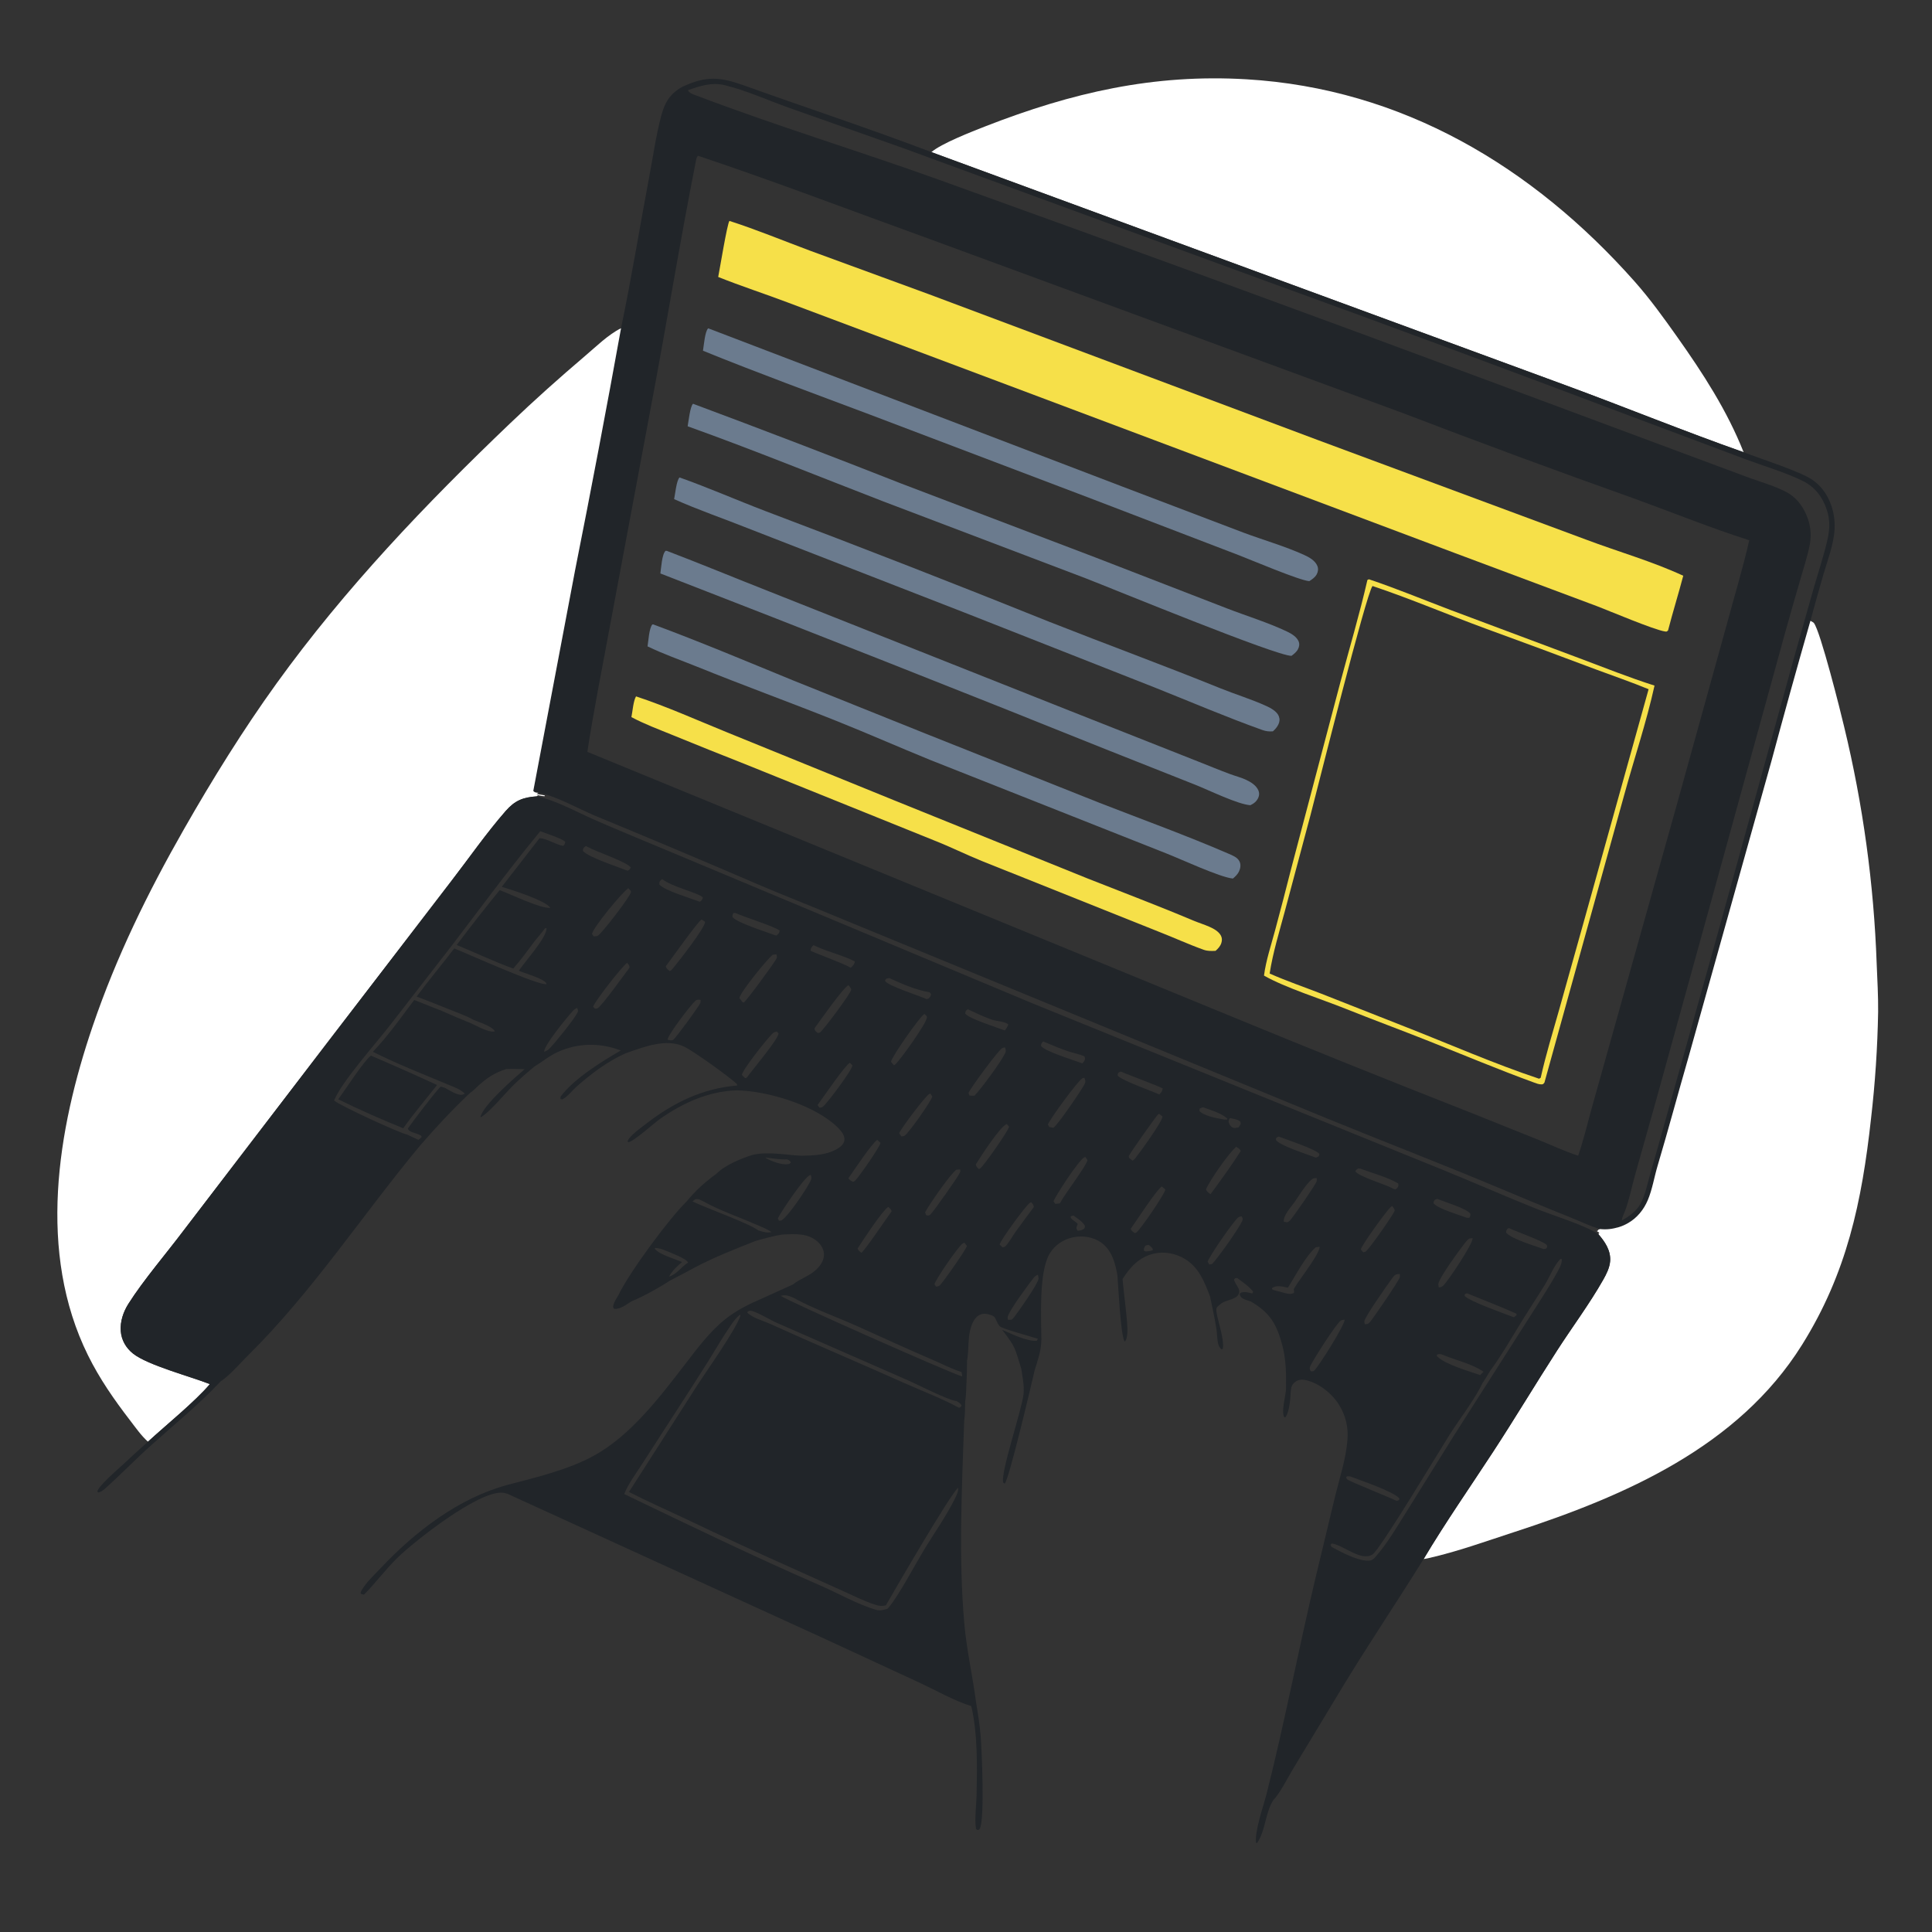
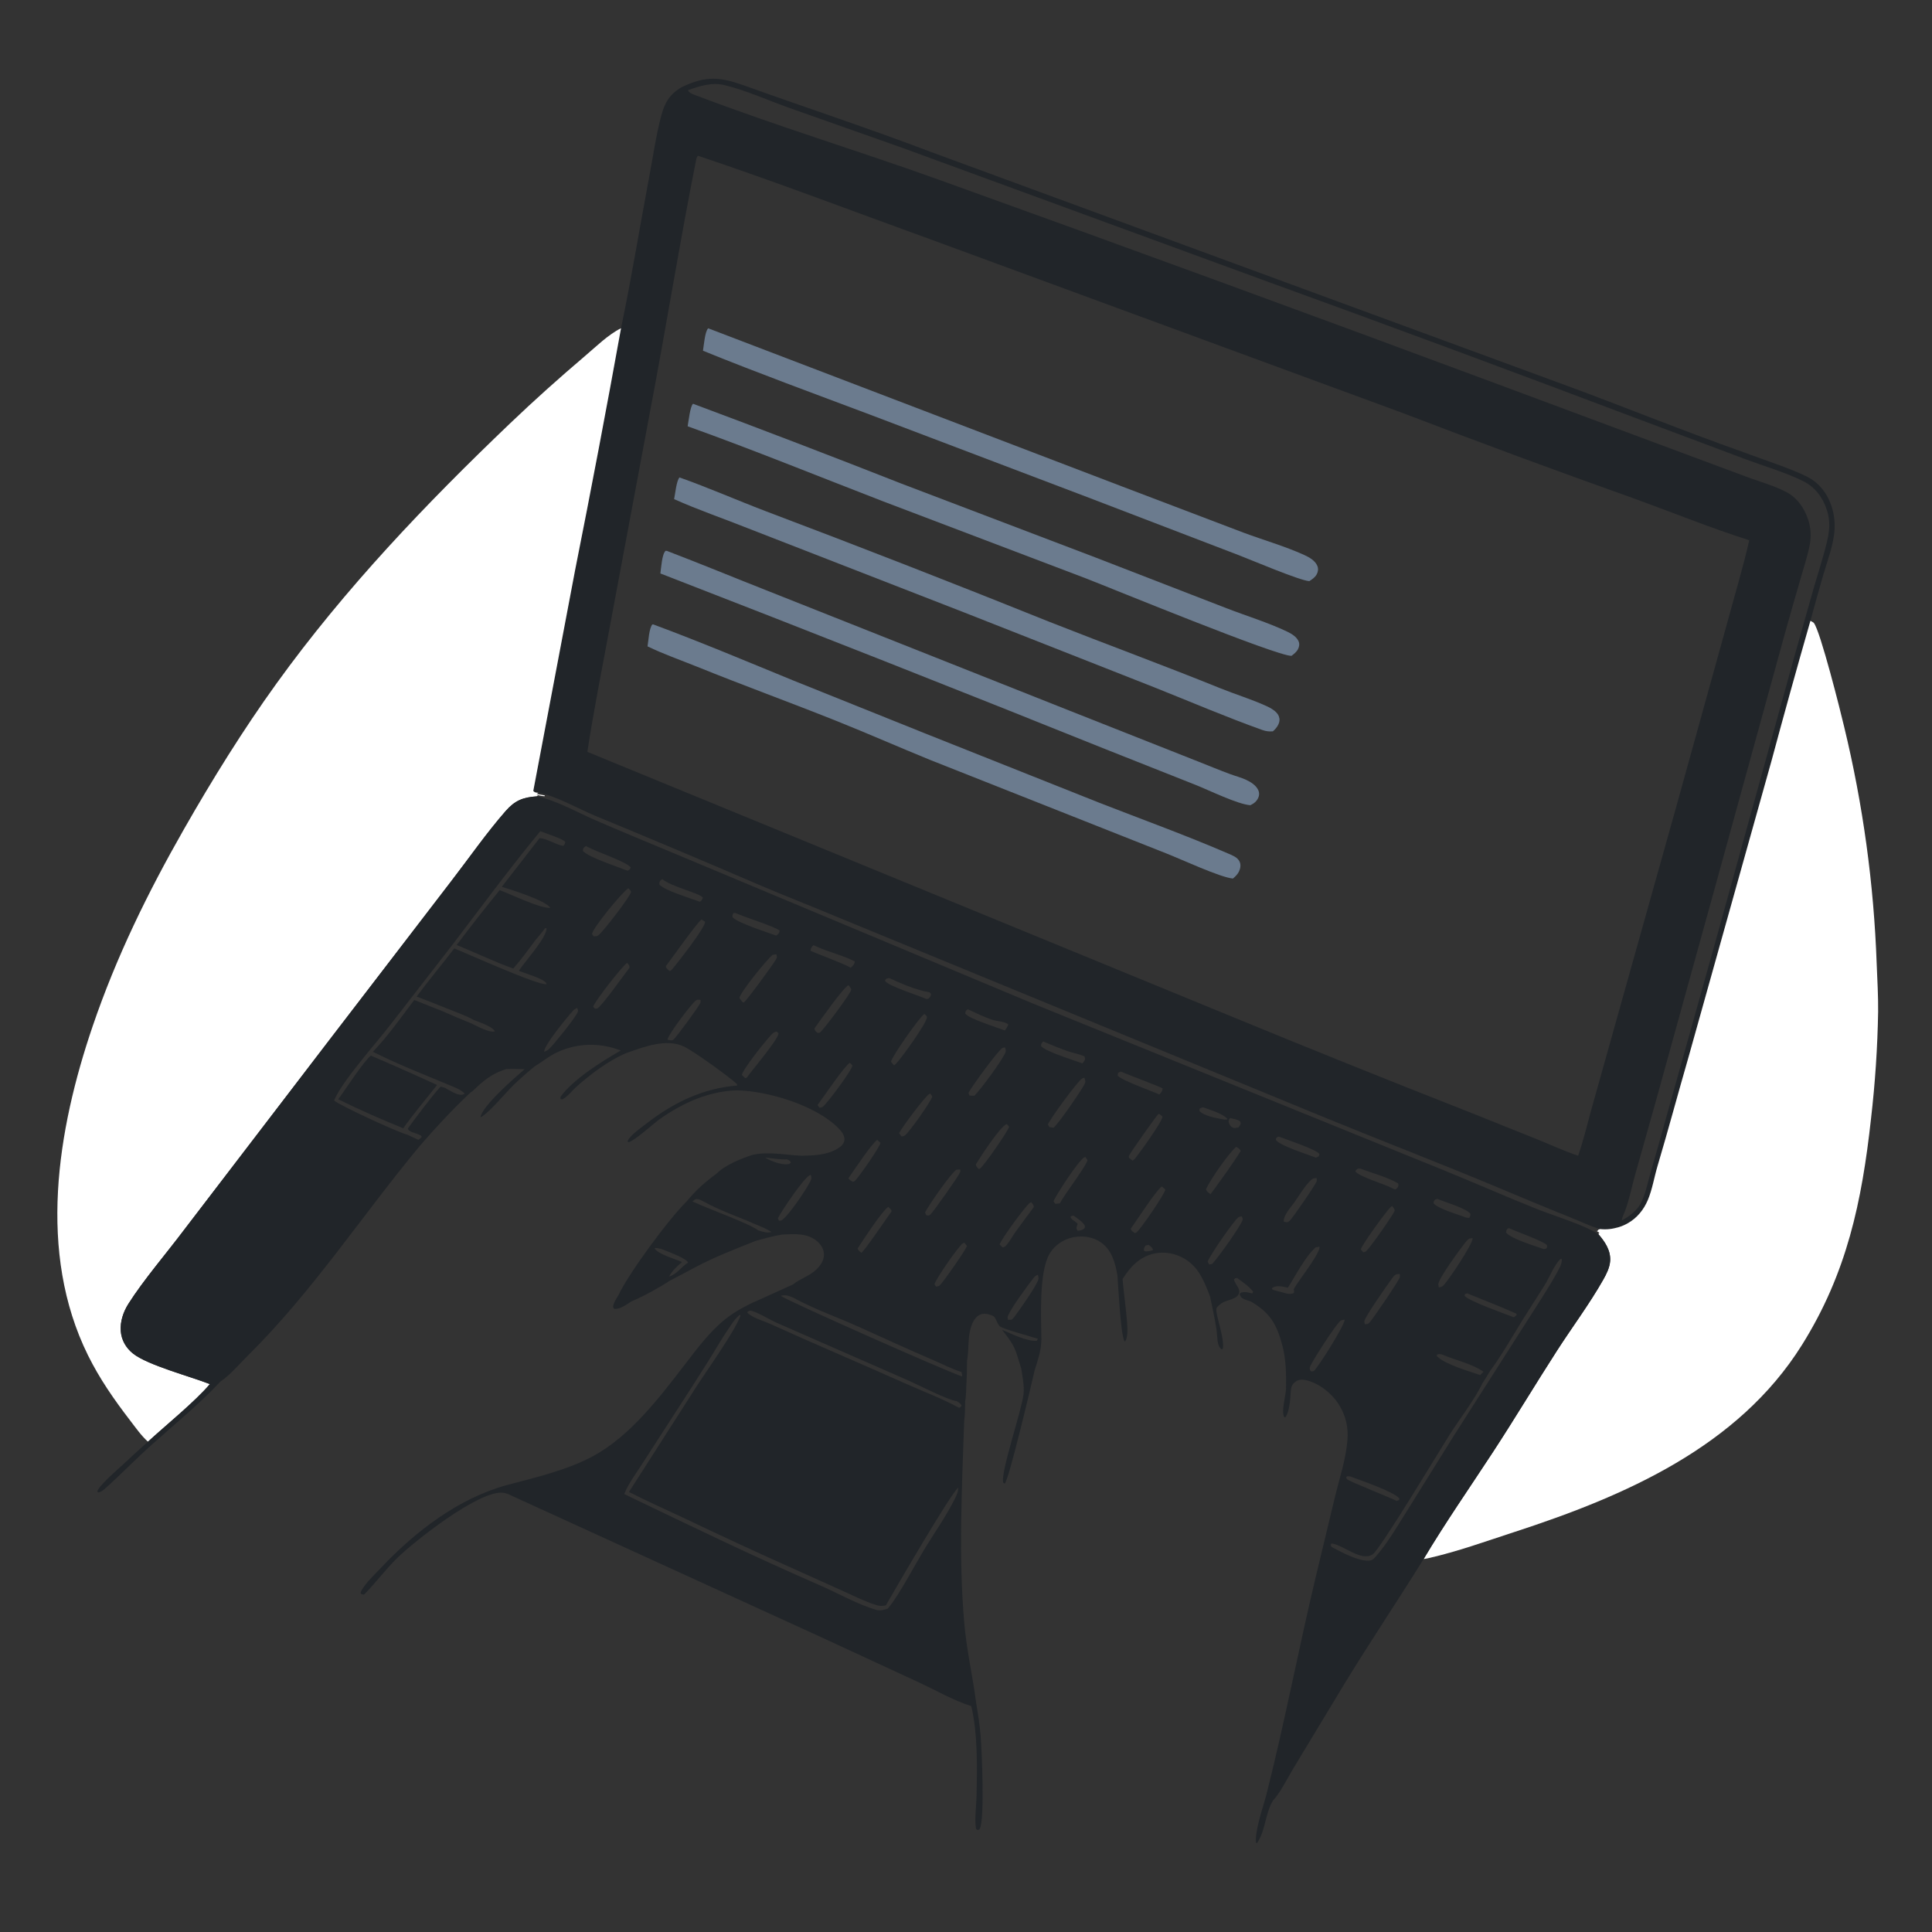
<svg xmlns="http://www.w3.org/2000/svg" width="500" height="500" viewBox="0 0 500 500" fill="none">
  <rect x="0" y="0" width="500" height="500" fill="#333333" stroke="none" />
  <g clip-path="url(#clip0_1036_14654)">
    <g clip-path="url(#clip1_1036_14654)">
-       <path d="M451.249 117.037C446.954 106.216 440.743 96.645 434.052 87.19C430.57 82.27 427.014 77.332 423.01 72.818C396.654 43.11 362.867 22.921 322.626 20.523C298.527 19.086 277.362 23.978 255.033 32.686C251.501 34.064 243.504 37.194 241.051 39.369L405.061 99.659C420.496 105.34 435.732 111.566 451.249 117.037Z" fill="white" />
      <path d="M241.05 39.369C225.035 33.275 208.705 27.904 192.573 22.119C186.196 19.832 182.66 19.613 176.491 22.517C173.331 24.34 172.042 26.514 171.126 29.966C169.756 35.134 168.99 40.609 167.997 45.868C165.542 58.868 163.429 72.001 160.725 84.942C156.949 105.848 152.986 126.718 148.836 147.552L138.012 204.698C138.443 205.174 138.727 205.096 139.335 205.19C143.278 205.695 149.911 209.409 153.876 211.06C168.366 217.034 182.808 223.122 197.202 229.325C203.367 231.937 209.609 234.369 215.786 236.954L343.483 289.478C357.673 295.28 371.988 300.795 386.136 306.691C392.836 309.483 399.511 312.309 406.255 314.997C408.835 316.025 411.443 317.312 414.106 318.081C415.885 318.269 417.323 318.058 419.019 317.56C419.834 317.316 420.63 316.945 421.366 316.521C423.696 315.177 425.408 313.05 426.448 310.594C427.613 307.845 428.113 304.65 428.966 301.781C431.768 292.362 434.298 282.89 437.025 273.454L458.463 196.915C461.718 184.803 465.077 172.718 468.537 160.663C469.605 156.706 470.71 152.76 471.851 148.824C472.961 145.028 474.566 140.918 474.789 136.956C474.924 134.557 474.493 132.005 473.54 129.795C472.57 127.547 471.121 125.623 469.101 124.215C465.939 122.01 455.564 118.711 451.248 117.037C435.731 111.566 420.496 105.34 405.061 99.659L241.05 39.369ZM178.034 23.349C181.176 22.23 184.227 21.227 187.588 22.049C193.193 23.421 198.723 25.946 204.161 27.888L233.551 38.267L327.362 72.644C359.112 84.156 390.781 95.888 422.369 107.837L451.672 118.824C456.52 120.634 461.911 122.193 466.55 124.462C469.727 126.017 471.714 128.69 472.793 131.983C473.677 134.682 473.537 137.065 472.917 139.774C471.987 143.833 470.652 147.841 469.49 151.841L464.227 170.453L444.122 243.1L431.136 289.463C429.809 294.271 428.451 299.07 427.062 303.86C426.343 306.353 425.812 309.232 424.575 311.514C423.55 313.406 421.556 314.839 419.718 315.876C419.755 315.095 420.214 314.288 420.495 313.556C421.636 310.59 422.236 307.374 423.092 304.306L428.434 285.34L445.39 224.03L461.914 164.009C463.287 159.091 464.691 154.181 466.125 149.28C466.924 146.496 467.864 143.67 468.388 140.819C468.893 138.069 468.502 135.482 467.354 132.954C466.315 130.665 464.669 128.6 462.427 127.405C459.393 125.788 455.906 124.811 452.677 123.646L439.445 118.723L387.894 99.529C339.717 81.606 291.443 63.943 243.074 46.544C222.207 39.039 200.916 32.6 180.189 24.71C179.414 24.415 178.382 24.124 178.034 23.349ZM180.65 40.309C201.054 47.145 221.216 54.858 241.455 62.177L363.065 106.905C382.992 114.547 403.012 121.943 423.122 129.091C432.97 132.68 442.713 136.629 452.705 139.816C451.049 147.1 448.857 154.299 446.914 161.514L433.747 209.022L411.766 287.403C410.718 291.316 409.741 295.271 408.425 299.104C404.861 297.92 401.425 296.318 397.947 294.902L379.64 287.573C359.137 279.518 338.7 271.295 318.331 262.907L152.012 194.578C153.648 183.785 155.806 173.14 157.781 162.409L168.347 105.896C172.44 84.442 175.882 62.853 180.148 41.433C180.228 41.027 180.327 40.587 180.65 40.309Z" fill="#212529" />
-       <path d="M435.624 149.005C427.531 145.254 418.774 142.781 410.435 139.636L341.154 113.92L240.436 76.161L209.687 64.895C202.733 62.304 195.84 59.448 188.778 57.169C188.196 57.877 186.263 69.72 185.87 71.68C191.776 74.047 197.907 76.024 203.866 78.282L261.015 99.73L376.541 143.135L413.297 156.877C416.496 158.104 428.067 163.002 430.881 163.42C431.411 163.499 431.306 163.459 431.687 163.17C432.912 158.422 434.374 153.745 435.624 149.005Z" fill="#F6E049" />
      <path d="M338.85 150.397C339.585 149.932 340.316 149.439 340.75 148.659C341.121 147.992 341.23 147.224 340.948 146.497C340.401 145.088 338.801 144.201 337.504 143.613C332.501 141.343 326.906 139.749 321.738 137.818L290.312 125.867L183.299 84.972C183.286 84.981 183.272 84.986 183.261 84.996C182.433 85.732 182.142 89.558 181.929 90.769C196.185 96.565 210.681 101.86 225.086 107.28L281.761 128.795L320.67 143.708C323.933 144.962 336.344 150.244 338.85 150.397Z" fill="#6B7B8E" />
      <path d="M160.725 84.942C157.45 86.554 154.228 89.73 151.451 92.091C144.772 97.769 138.373 103.49 132.035 109.544C110.188 130.417 89.299 152.283 71.585 176.852C62.912 188.881 54.937 201.741 47.597 214.611C38.207 231.08 30.125 247.569 23.998 265.533C14.79 292.531 9.639 324.153 22.769 350.743C25.783 356.846 29.519 362.204 33.655 367.587C35.099 369.467 36.526 371.519 38.287 373.112C42.927 368.85 50.511 362.706 54.318 358.205C49.284 356.22 38.186 353.306 34.42 350.295C32.593 348.834 31.422 346.807 31.254 344.457C31.076 341.974 31.921 339.502 33.236 337.421C37.126 331.27 43.177 324.24 47.653 318.273L84.986 269.481L116.702 228.146C121.385 222.081 125.821 215.665 130.858 209.899C133.241 207.172 135.364 206.324 138.943 206.095C139.008 205.895 138.946 206.03 139.269 205.793C139.861 205.938 140.359 206.046 140.974 206.057L140.962 205.843L138.876 205.492L139.335 205.19C138.727 205.096 138.443 205.174 138.012 204.698L148.836 147.552C152.986 126.718 156.95 105.848 160.725 84.942Z" fill="white" />
      <path d="M334.239 169.729C334.889 169.24 335.536 168.737 335.92 168.002C336.243 167.382 336.361 166.673 336.09 166.009C335.597 164.8 334.201 163.978 333.084 163.446C328.096 161.074 322.586 159.412 317.43 157.41L283.418 144.239L233.28 125.157C215.372 118.109 197.401 111.222 179.37 104.497C178.624 105.021 178.178 109.165 177.963 110.322C194.929 116.405 211.678 123.234 228.491 129.727L280.911 149.64C287.883 152.338 330.387 169.818 334.239 169.729Z" fill="#6B7B8E" />
      <path d="M329.426 189.271C330.021 188.725 330.499 188.214 330.849 187.475C331.185 186.763 331.241 186.097 330.952 185.346C330.48 184.122 328.902 183.258 327.78 182.742C323.93 180.97 319.74 179.71 315.797 178.114C301.164 172.191 286.37 166.767 271.695 160.974C247.28 151.15 222.76 141.586 198.141 132.284C190.695 129.447 183.377 126.221 175.867 123.562C175.054 124.357 174.727 127.957 174.462 129.174C180.723 131.985 187.332 134.228 193.712 136.779L249.621 158.539L298.896 177.949C308.116 181.621 317.347 185.581 326.685 188.92C327.638 189.26 328.419 189.342 329.426 189.271Z" fill="#6B7B8E" />
      <path d="M323.6 208.386C324.529 207.938 325.228 207.4 325.655 206.429C325.927 205.812 325.935 205.14 325.657 204.522C325.077 203.237 323.713 202.386 322.484 201.814C321.187 201.212 319.745 200.849 318.4 200.352C315.687 199.349 313.006 198.243 310.318 197.176L276.961 183.986L199.045 153.058C190.213 149.588 181.459 145.953 172.59 142.568L172.253 142.548C171.295 143.435 171.115 147.016 170.902 148.409C209.692 163.448 248.39 178.726 286.993 194.24L309.495 203.16C312.823 204.482 320.388 208.186 323.6 208.386Z" fill="#6B7B8E" />
-       <path d="M428.189 177.433C421.625 175.346 415.181 172.766 408.733 170.345L375.421 157.875C368.396 155.21 361.397 152.303 354.275 149.915L353.882 150.101C351.867 158.924 349.241 167.709 346.913 176.461L334.186 224.697C332.83 230.061 331.434 235.415 329.997 240.758C328.965 244.597 327.637 248.543 327.12 252.481C332.556 255.592 341.978 258.559 348.063 260.997C355.329 263.908 362.672 266.608 369.943 269.501C378.908 273.068 387.876 276.833 396.937 280.137C397.572 280.369 398.298 280.663 398.98 280.636C399.433 280.617 399.414 280.489 399.698 280.176L420.302 205.879C422.882 196.434 426.086 186.979 428.189 177.433ZM355.208 151.66C365.035 154.943 374.649 159.063 384.38 162.641C393.927 166.116 403.455 169.646 412.962 173.23C417.519 174.934 422.164 176.513 426.657 178.367L410.057 237.926L403.548 261.165C401.881 267.06 400.066 272.951 398.729 278.932L398.312 279.172C386.65 275.288 374.973 270.15 363.507 265.659L341.892 257.144C337.478 255.429 332.91 253.866 328.585 251.952C329.415 246.547 331.108 241.083 332.521 235.8L339.154 210.961C340.925 204.249 353.592 153.478 355.208 151.66Z" fill="#F6E049" />
      <path d="M468.537 160.663C465.077 172.718 461.718 184.803 458.463 196.915L437.025 273.454C434.298 282.89 431.768 292.362 428.966 301.781C428.113 304.65 427.613 307.845 426.448 310.594C425.408 313.05 423.697 315.177 421.366 316.521C420.63 316.945 419.834 317.316 419.019 317.56C417.323 318.058 415.886 318.269 414.106 318.081L413.623 318.25L413.52 318.648L413.468 318.331L413.299 318.638L413.9 319.032L413.656 319.4C415.374 321.374 416.902 323.633 416.701 326.383C416.58 328.054 415.742 329.725 414.925 331.167C411.35 337.478 406.908 343.402 402.976 349.506C397.379 358.194 392.064 367.079 386.415 375.729C380.394 384.946 374.073 394.012 368.434 403.472C368.827 403.424 369.208 403.356 369.594 403.269C377.132 401.575 384.691 398.835 392.043 396.441C420.504 387.172 449.827 374.466 466.34 348.078C477.977 329.48 481.845 311.047 484.22 289.494C485.287 280.316 485.9 271.091 486.058 261.854C486.099 257.723 485.848 253.58 485.685 249.453C484.956 228.767 482.135 208.208 477.265 188.09C476.417 184.443 471.097 163.246 469.414 161.208C469.264 161.026 468.756 160.799 468.537 160.663Z" fill="white" />
      <path d="M319.076 227.366C319.708 226.839 320.284 226.294 320.647 225.541C321.031 224.743 321.189 223.745 320.775 222.926C320.237 221.863 319.007 221.397 317.975 220.951C307.007 216.2 295.689 212.118 284.555 207.775L239.494 189.841L205.181 176.062C193.194 171.146 181.217 166.102 169.068 161.599L168.809 161.615C167.959 162.695 167.827 165.841 167.583 167.281C171.643 169.262 176.093 170.804 180.295 172.504C192.28 177.355 204.437 181.767 216.436 186.563C224.581 189.817 232.613 193.368 240.738 196.675L301.75 220.829C305.465 222.264 315.772 227.079 319.076 227.366Z" fill="#6B7B8E" />
-       <path d="M314.588 246.077C315.257 245.475 315.81 244.903 316.088 244.026C316.297 243.372 316.288 242.706 315.947 242.09C315.368 241.043 314.097 240.339 313.044 239.872C311.637 239.248 310.152 238.802 308.733 238.203C299.73 234.4 290.585 230.962 281.501 227.363L231.344 207.097L188.313 189.593C180.458 186.406 172.653 182.881 164.603 180.222C163.885 181.467 163.71 184.126 163.407 185.587C166.794 187.403 170.52 188.775 174.076 190.233C180.292 192.777 186.525 195.278 192.776 197.736L241.789 217.516C245.927 219.144 249.923 221.132 254.044 222.807L299.814 241.097C303.721 242.616 307.587 244.402 311.529 245.807C312.547 246.169 313.523 246.124 314.588 246.077Z" fill="#F6E049" />
      <path d="M413.655 319.4C410.077 317.03 402.014 314.591 397.731 312.881C389.331 309.527 381.043 305.844 372.649 302.455L267.645 259.846L173.505 220.45C167.007 217.722 160.47 215.057 154.012 212.238C149.36 210.208 143.872 207.105 138.943 206.095C135.363 206.324 133.241 207.172 130.858 209.899C125.82 215.665 121.385 222.081 116.702 228.146L84.985 269.481L47.652 318.273C43.176 324.24 37.125 331.27 33.236 337.421C31.92 339.502 31.075 341.974 31.253 344.457C31.422 346.807 32.592 348.834 34.42 350.295C38.185 353.306 49.283 356.22 54.317 358.205C50.511 362.706 42.926 368.85 38.286 373.112C36.014 375.12 33.799 377.202 31.571 379.258C30.41 380.329 25.241 384.794 25.19 386.06L25.479 386.257C26.183 386.083 26.68 385.704 27.212 385.23C31.198 381.674 34.934 377.792 38.923 374.208C44.962 368.782 51.524 363.467 57.059 357.538C59.578 355.848 61.976 352.972 64.159 350.813C80.907 334.252 93.618 314.654 108.595 296.619C112.711 291.838 117.103 287.146 121.682 282.805C122.417 282.381 123.103 281.603 123.743 281.025C126.041 278.948 128.04 277.603 131.029 276.669C132.615 276.605 134.202 276.662 135.787 276.698C133.386 278.756 124.737 286.238 124.333 289.182C126.549 288.061 130.769 282.903 132.818 280.89C134.577 279.163 136.422 277.571 138.327 276.009C140.405 274.761 142.133 273.254 144.386 272.239C149.626 269.875 155.309 269.812 160.654 271.867C155.696 274.737 148.475 279.207 145.069 283.823L145.049 284.399C145.644 284.542 145.403 284.601 145.877 284.32C147.115 283.585 148.146 282.149 149.252 281.178C153.011 277.878 157.295 274.632 161.883 272.604C166.478 270.991 172.432 268.607 177.11 270.894C179.624 272.122 188.553 278.542 190.698 280.525L190.794 280.928C181.928 281.661 174.38 285.31 167.387 290.704C165.9 291.851 164.024 293.157 162.828 294.614C162.631 294.854 162.54 295.062 162.416 295.344L162.594 295.603C164.022 295.451 169.232 290.676 170.805 289.578C176.726 285.438 183.293 282.436 190.59 282.178C198.709 282.298 211.173 286.078 216.969 291.952C217.743 292.736 218.689 293.905 218.535 295.095C218.398 296.149 217.412 296.905 216.554 297.391C213.764 298.971 210.513 299.043 207.394 299.102C203.227 298.918 198.926 297.95 194.796 298.871C191.896 299.777 187.627 301.512 185.468 303.724C182.625 305.781 179.904 308.196 177.701 310.937C173.155 315.342 162.714 329.512 160.025 335.229C159.471 336.176 158.779 337.119 158.66 338.228L158.898 338.707C160.394 338.981 162.188 337.539 163.422 336.797C166.676 335.416 170.361 333.402 173.314 331.457C175.512 330.329 177.696 329.173 179.867 327.992C184.902 325.331 190.21 323.276 195.492 321.167C197.788 320.51 200.045 319.905 202.403 319.498C205.575 319.354 208.986 319.045 211.561 321.314C212.537 322.173 213.236 323.36 213.239 324.687C213.243 326.212 212.334 327.527 211.275 328.547C209.497 330.258 207.058 330.92 205.211 332.421L197.191 336.06C193.952 337.442 190.656 339.07 187.88 341.261C183.653 344.596 180.408 349.031 177.147 353.265C170.63 361.728 163.165 371.54 153.668 376.753C146.953 380.439 138.526 382.39 131.153 384.338C118.542 387.817 107.42 396.393 98.547 405.8C96.953 407.491 94.76 409.522 93.623 411.502C93.41 411.873 93.424 411.876 93.308 412.218L93.485 412.539L94.187 412.704C97.226 409.67 99.764 406.159 102.877 403.137C107.483 398.665 123.48 386.125 129.801 386.299C130.315 386.313 130.817 386.445 131.309 386.581L212.464 423.679L238.155 435.565C242.438 437.566 246.861 440.131 251.371 441.537C253.056 448.819 252.885 457.298 252.736 464.723C252.682 467.426 252.163 470.706 252.598 473.343L253.033 473.632C253.37 473.467 253.42 473.518 253.582 473.225C254.855 470.92 254.106 453.022 253.786 449.217C253.537 446.258 253.065 443.334 252.585 440.406C251.687 433.572 250.147 426.956 249.549 420.052C248.041 402.665 248.945 385.147 249.529 367.729C249.767 366.043 249.749 364.331 249.786 362.632C250.044 361.283 250.024 359.79 250.099 358.413C250.221 356.318 250.257 354.232 250.268 352.134C250.786 349.519 250.441 346.764 251.096 344.146C251.435 342.788 252.104 341.056 253.41 340.345C254.426 339.792 255.492 339.981 256.531 340.364C257.516 340.727 257.527 341.074 257.951 341.953C258.125 342.315 258.43 342.946 258.725 343.225C259.492 343.947 266.893 345.884 268.603 346.481L268.307 346.994C265.702 347.191 261.734 345.167 259.33 344.139C263.023 348.87 262.55 348.754 264.292 354.171C264.618 356.294 265.11 358.597 264.897 360.746C264.496 364.807 258.752 381.495 259.66 383.741L260.014 383.964C261.073 383.153 267.028 357.882 267.748 354.699C268.595 351.904 269.468 349.646 269.507 346.669C269.464 341.082 268.806 329.209 271.653 324.429C272.963 322.229 275.217 320.742 277.704 320.218C280.167 319.699 282.919 320.101 284.991 321.582C287.769 323.568 288.632 326.882 289.188 330.064C289.421 332.853 289.994 345.509 291.057 347.218C291.604 346.747 291.679 345.718 291.751 345.033C291.996 342.69 290.726 334.147 290.529 331.004C292.502 327.896 294.777 325.38 298.519 324.461C301.27 323.786 304.291 324.369 306.691 325.838C310.307 328.051 311.691 331.73 313.144 335.468C313.734 338.267 314.357 341.075 314.804 343.901C315.007 345.194 314.959 346.625 315.293 347.88C315.442 348.44 315.697 348.817 316.121 349.213L316.461 349.08C316.99 346.243 314.422 340.016 314.832 338.564C314.946 338.161 315.82 337.565 316.149 337.271C317.285 336.507 319.514 336.286 320.3 335.316C321.543 333.78 319.63 332.579 319.364 331.142L319.661 330.79L320.187 330.764C321.601 331.792 323.263 332.902 324.32 334.305L324.083 334.75C323.071 334.494 322.263 334.242 321.217 334.518L320.799 334.839C320.983 335.411 321.118 335.76 321.668 336.071C322.255 336.404 323.06 336.599 323.703 336.812C328.633 339.7 330.396 342.649 331.84 348.071C332.855 351.883 332.874 355.614 332.823 359.523C332.702 361.365 331.591 365.139 332.322 366.699L332.62 366.837C333.752 365.415 333.939 361.907 334.039 360.106C334.147 358.963 334.321 358.289 335.277 357.581C336.02 357.031 336.924 356.959 337.802 357.144C341.344 357.888 344.821 360.697 346.645 363.733C348.305 366.496 348.976 369.407 348.724 372.622C348.34 377.532 346.706 382.433 345.531 387.207L340.414 408.525C336.006 427.087 332.445 445.869 327.762 464.369C326.936 467.557 324.679 473.872 325.063 476.957L325.36 476.933C327.577 473.638 327.39 469.271 329.526 465.867C331.179 464.241 333.362 459.896 334.645 457.786L348.022 435.633C354.649 424.798 361.733 414.261 368.434 403.472C374.073 394.012 380.393 384.946 386.414 375.729C392.064 367.079 397.378 358.194 402.975 349.506C406.908 343.402 411.349 337.478 414.925 331.167C415.742 329.725 416.579 328.054 416.701 326.383C416.901 323.633 415.374 321.374 413.655 319.4ZM138.505 216.746L139.825 215.119C141.063 215.628 145.65 217.039 146.295 217.895C146.16 218.419 146.14 218.541 145.766 218.923C143.709 218.563 141.638 217.027 139.639 216.914L129.864 229.505C132.208 230.219 141.285 233.043 142.42 234.963C139.692 235.116 132.209 231.418 129.321 230.364C125.516 235.017 121.808 239.75 118.202 244.561C123.052 246.55 127.902 248.886 132.82 250.653L133.047 250.401C134.907 248.325 136.515 246 138.206 243.786C139.123 242.585 140.173 241.476 141.039 240.241L141.443 240.206C141.571 242.587 135.807 248.875 134.274 251.238C135.655 251.831 140.831 253.282 141.398 254.51C141.426 254.569 141.435 254.636 141.453 254.699C139.484 255.169 120.801 246.729 117.559 245.451C114.373 249.64 110.96 253.683 107.828 257.905C110.466 258.911 113.093 259.945 115.708 261.007C117.938 261.923 120.472 262.766 122.559 263.942C124.028 264.551 127.323 265.557 128.086 266.908C126.716 267.393 123.349 265.482 121.987 264.859C119.285 263.774 116.603 262.637 113.945 261.448C111.673 260.619 109.462 259.638 107.197 258.797C103.767 263.341 100.448 268.087 96.502 272.201C102.66 275.289 109.198 277.876 115.562 280.52C117.073 281.192 119.145 281.835 120.285 283.031C119.893 283.244 120.044 283.194 119.646 283.299C118.506 283.6 116.132 282.081 115.149 281.525L114.081 281.224C113.313 281.658 106.51 290.651 105.549 292.064C105.785 292.709 106.07 292.697 106.652 292.995C107.449 293.265 108.244 293.51 108.991 293.904L109.133 294.257C108.862 294.55 108.625 294.77 108.287 294.984L105.35 293.626C103.306 293.195 88.102 286.196 86.458 284.813C88.553 279.734 97.343 270.022 101.125 265.084L117.341 244.176C124.342 234.999 131.186 225.681 138.505 216.746ZM197.988 299.556C199.831 299.748 201.85 300.138 203.695 300.037C204.281 300.326 204.431 300.299 204.678 300.892C204.428 301.096 204.325 301.243 203.987 301.292C202.253 301.541 199.424 300.485 197.988 299.556ZM179.19 310.925L179.997 310.335C180.875 310.246 181.325 310.592 182.115 310.959C186.233 313.264 190.964 314.848 195.292 316.745C196.748 317.382 198.355 317.954 199.666 318.858C198.391 319.144 197.477 318.791 196.263 318.437C193.809 316.562 183.088 312.78 179.19 310.925ZM176.498 326.614C174.508 325.724 170.821 324.789 169.437 323.183L169.565 322.962C170.624 323.003 171.574 323.357 172.539 323.77C173.636 324.238 177.653 325.713 178.077 326.764C176.235 327.897 175.244 329.736 173.149 330.38C173.977 328.833 175.204 327.757 176.498 326.614ZM202.063 335.357C203.359 335.042 204.043 335.327 205.248 335.805C210.544 338.751 216.815 340.915 222.369 343.437C228.727 346.323 235.066 349.219 241.481 351.975C243.887 353.008 246.348 354.307 248.836 355.076C248.916 355.459 249.016 355.817 249.011 356.21C247.168 355.89 203.677 336.639 202.063 335.357ZM385.635 354.801C388.519 350.893 390.962 346.622 393.497 342.484C395.551 339.131 397.73 335.859 399.796 332.515C401.068 330.456 402.181 327.438 403.85 325.815L404.197 325.844C404.295 327.088 403.408 328.541 402.813 329.61C400.478 333.806 397.734 337.85 395.18 341.919L376.233 371.598L364 391.228C361.508 395.184 359.021 399.481 355.915 402.989C355.391 403.582 354.983 403.884 354.156 403.905C351.362 403.978 347.022 401.659 344.568 400.315L344.366 399.81L344.62 399.448C347.712 399.835 352.199 404.203 355.213 402.289C357.197 401.029 372.549 375.389 375.191 371.244C377.795 367.16 381.694 362.119 383.681 357.938C384.369 356.913 384.999 355.857 385.635 354.801ZM383.059 355.87C380.294 354.915 374.29 353.163 372.156 351.238C371.78 350.899 371.87 351.069 371.858 350.592C372.479 350.339 372.872 350.405 373.475 350.658C376.807 352.059 380.982 352.934 383.94 355.014L383.059 355.87ZM248.203 364.337C243.729 361.902 238.724 360.021 234.065 357.938C222.514 352.775 210.85 347.858 199.338 342.625C197.501 341.789 194.837 341.132 193.387 339.701L193.578 339.386C193.782 339.324 193.976 339.181 194.187 339.199C195.598 339.321 199.368 341.621 200.963 342.319L235.183 357.313C237.733 358.46 245.098 362.199 247.296 362.558C247.383 362.573 247.473 362.573 247.561 362.58C248.134 362.965 248.555 363.138 248.868 363.761C248.609 364.14 248.665 364.152 248.203 364.337ZM229.262 415.47C231.633 411.328 245.964 386.637 247.965 385.027C248.055 385.921 247.565 386.958 247.174 387.756C244.882 392.429 241.653 396.92 238.964 401.393C236.549 405.409 232.753 412.647 230.077 415.915C229.96 416.057 229.832 416.19 229.706 416.324C228.768 416.622 227.752 416.925 226.774 416.638C221.881 415.201 216.963 412.353 212.263 410.308C195.174 402.87 178.338 394.733 161.545 386.651C162.638 383.938 164.597 381.352 166.173 378.889L174.849 365.459C177.681 361.11 180.481 356.741 183.249 352.352C185.235 349.167 187.119 345.874 189.263 342.795C189.923 341.846 190.614 340.936 191.524 340.214L191.616 340.53C190.31 344.315 183.192 354.302 180.607 358.274L162.777 386.121C167.552 388.551 172.485 390.747 177.335 393.027C186.374 397.351 195.468 401.56 204.615 405.653L217.968 411.667C220.755 412.918 223.58 414.347 226.487 415.297C227.536 415.641 228.184 415.702 229.262 415.47ZM151.698 218.966L152.046 219.166C154.165 220.368 162.392 223.11 163.215 224.505C163.019 225.08 162.972 225.05 162.436 225.354C159.946 224.346 152.363 221.916 150.861 220.23C150.872 219.669 150.908 219.473 151.405 219.104C151.492 219.04 151.6 219.012 151.698 218.966ZM171.399 227.515C173.76 229.511 181.211 231.177 181.907 232.311C181.72 232.853 181.674 232.939 181.24 233.311L181.019 233.341C178.749 232.461 171.975 230.484 170.644 228.912C170.617 228.351 170.619 228.146 171.074 227.729C171.17 227.642 171.29 227.586 171.399 227.515ZM162.61 229.871C162.821 230.107 163.341 230.528 163.305 230.847C163.181 231.962 155.993 241.242 154.832 242.081C154.47 242.342 154.06 242.321 153.634 242.324L153.199 241.675C153.738 239.738 160.842 231.098 162.61 229.871ZM190.355 236.294C192.778 237.398 200.282 239.7 201.784 240.827C201.698 241.448 201.558 241.587 201.052 242.009C200.992 242.059 200.918 242.089 200.851 242.13C198.558 241.267 190.912 238.869 189.577 237.372C189.565 236.82 189.544 236.741 189.837 236.281L190.355 236.294ZM181.575 237.958L182.472 238.553C182.611 239.955 175.37 249.161 174.155 250.612C173.897 250.921 173.705 251.148 173.341 251.329C172.797 250.877 172.472 250.759 172.317 250.055C173.711 248.231 180.595 238.475 181.575 237.958ZM210.54 244.604L210.918 244.786C214.248 246.368 217.963 247.135 221.217 248.819C221.208 249.447 220.781 249.855 220.351 250.293C220.297 250.349 220.239 250.401 220.182 250.455C218.437 249.363 210.062 246.346 209.772 246.027C209.843 245.37 210.021 245.066 210.54 244.604ZM200.93 246.974C201.104 247.609 201.164 247.679 200.83 248.281C200.116 249.568 193.172 259.052 192.495 259.437L192.137 259.329L191.349 258.287C191.593 256.776 198.385 248.392 199.975 247.091L200.93 246.974ZM162.288 249.175C162.696 249.673 162.968 249.772 162.905 250.446C161.803 251.875 155.527 260.704 154.549 260.996C154.439 261.029 154.068 261.021 153.94 261.021L153.498 260.526C154.038 258.995 160.858 250.258 162.288 249.175ZM230.12 253.113C233.339 254.589 237.064 256.217 240.555 256.801L240.945 257.212C240.883 257.858 240.778 257.908 240.343 258.405L239.833 258.575C237.879 257.667 229.952 255.218 229.066 253.881C229.048 253.556 229.216 253.498 229.424 253.263L230.12 253.113ZM219.6 254.959C219.798 255.241 220.35 255.825 220.287 256.158C220.083 257.238 213.301 266.302 212.213 267.222L211.635 267.341C211.171 266.916 210.836 266.805 210.785 266.152C212.072 264.361 218.255 255.535 219.6 254.959ZM181.318 258.763C181.294 259.024 181.323 259.297 181.245 259.548C181.009 260.313 175.079 268.38 174.324 269.014C173.842 269.418 173.319 269.172 172.758 269.077C172.887 267.739 178.746 260.066 179.986 258.992C180.403 258.631 180.807 258.713 181.318 258.763ZM149.359 260.855C149.562 261.399 149.72 261.536 149.445 262.084C148.601 263.771 143.39 270.256 142.07 271.503C141.686 271.866 141.305 272.024 140.813 272.198C140.788 270.508 146.726 263.315 148.246 261.629C148.583 261.255 148.894 261.057 149.359 260.855ZM250.472 261.194C252.52 262.131 254.589 263.17 256.722 263.896C257.872 264.287 260.181 264.36 260.939 265.129C260.732 265.782 260.451 266.147 260.035 266.677C258.179 265.949 250.592 263.592 249.799 262.3C249.888 261.64 249.881 261.628 250.423 261.217C250.437 261.207 250.455 261.202 250.472 261.194ZM239.261 262.425C239.534 262.699 239.9 262.887 239.892 263.305C239.865 264.735 232.983 274.35 231.675 275.489C231.577 275.574 231.46 275.636 231.353 275.709L230.588 274.791C230.804 273.423 237.759 263.563 239.015 262.585C239.092 262.525 239.179 262.479 239.261 262.425ZM201.034 266.952L201.504 267.488C201.053 269.431 194.83 276.712 193.273 278.881L192.856 279.032L191.998 278.204C192.116 276.876 198.756 268.458 200.097 267.329C200.374 267.095 200.696 267.04 201.034 266.952ZM269.997 269.532C272.172 270.442 274.342 271.376 276.58 272.122C277.915 272.567 279.359 272.81 280.644 273.367C280.832 273.868 280.904 274.063 280.613 274.578C280.51 274.761 280.254 275.031 280.108 275.193C278.1 274.443 270.43 272.115 269.417 270.699C269.473 270.106 269.469 270.002 269.916 269.579C269.939 269.558 269.97 269.548 269.997 269.532ZM260.096 271.073C260.359 271.863 260.4 272.065 260.008 272.808C258.692 275.301 254.161 281.477 252.187 283.579C251.746 283.581 251.34 283.571 250.9 283.526L250.637 282.844C251.33 281.375 258.468 271.605 259.475 271.189C259.609 271.134 259.977 271.09 260.096 271.073ZM219.945 275.041L220.606 275.74C220.505 276.968 214.226 285.337 213.038 286.346C212.7 286.633 212.509 286.61 212.085 286.693L211.578 285.985C212.925 284.18 218.642 275.741 219.945 275.041ZM290.108 277.33C291.943 278.165 300.422 281.259 300.906 281.709C300.829 282.35 300.515 282.812 300.013 283.238C298.136 282.364 289.921 279.501 289.243 278.311L289.369 277.67C289.629 277.511 289.802 277.373 290.108 277.33ZM280.629 278.912C280.918 279.691 281.027 279.91 280.635 280.661C279.771 282.312 273.726 291.178 272.62 291.867L271.572 291.676L271.192 291.025C271.745 289.58 279.092 279.469 280.19 279.034C280.331 278.978 280.483 278.952 280.629 278.912ZM240.78 283.023L241.286 283.777C240.9 285.13 235.277 293.102 234.132 293.899C233.885 294.072 233.574 294.081 233.286 294.108L232.698 293.288C233.172 292.052 239.511 283.62 240.49 283.124C240.581 283.077 240.683 283.057 240.78 283.023ZM311.397 286.579C313.318 287.299 316.134 288.065 317.641 289.502L317.547 289.748L316.828 289.727C314.96 289.391 311.755 288.911 310.426 287.542L310.438 286.929C310.777 286.762 311.015 286.608 311.397 286.579ZM299.944 288.236L300.855 288.938C300.976 290.041 294.854 298.489 293.741 299.854C293.561 300.075 293.349 300.218 293.12 300.382L292.198 299.656C292.181 299.5 292.114 299.343 292.147 299.191C292.263 298.648 298.749 289.518 299.549 288.587C299.698 288.413 299.779 288.362 299.944 288.236ZM318.38 289.372C319.241 289.56 320.259 289.667 320.954 290.229C321.082 290.626 321.191 290.656 320.994 291.052C320.846 291.35 320.712 291.542 320.495 291.786C319.792 291.884 319.324 292.102 318.717 291.615C318.264 291.251 318.087 290.834 317.943 290.293C318.047 289.808 317.965 289.679 318.38 289.372ZM260.538 290.901L261.15 291.577C261.052 292.511 254.715 301.596 253.686 302.378C253.52 302.505 253.489 302.505 253.324 302.563C252.921 302.118 252.585 301.94 252.558 301.32C253.769 299.357 258.801 291.555 260.538 290.901ZM330.948 294.157C332.518 294.756 340.9 297.524 341.473 298.7L341.3 299.246C341.048 299.371 340.795 299.533 340.519 299.589C338.317 298.721 331.441 296.59 330.224 295.059L330.224 294.598C330.522 294.316 330.528 294.241 330.948 294.157ZM227.031 294.997L227.859 295.756C227.873 296.625 222.317 304.539 221.357 305.503C221.191 305.669 220.976 305.817 220.743 305.867C220.27 305.576 219.824 305.429 219.581 304.918C220.808 303.172 225.63 295.885 227.031 294.997ZM319.928 296.784C320.43 297.132 320.879 297.299 321.103 297.881C318.745 301.574 315.901 305.526 313.278 309.058C312.73 308.632 312.354 308.454 312.094 307.801C313.254 305.224 317.885 298.59 319.928 296.784ZM280.881 299.417L281.456 300.228C281.094 301.836 275.519 309.06 274.289 311.42C273.889 311.478 273.507 311.535 273.102 311.549L272.65 310.893C273.33 309.185 279.151 300.314 280.582 299.54C280.677 299.488 280.782 299.458 280.881 299.417ZM352.158 302.464C355.23 303.645 359.04 304.618 361.848 306.272C361.968 306.821 361.956 307.038 361.553 307.509C361.432 307.651 361.243 307.738 361.082 307.824L360.541 307.635C360.453 307.585 360.367 307.534 360.279 307.486C358.465 306.488 351.339 304.404 350.758 303.081C351.083 302.697 351.228 302.406 351.785 302.405C351.911 302.405 352.034 302.444 352.158 302.464ZM248.515 302.678C248.531 302.993 248.562 303.119 248.435 303.454C248.086 304.375 241.546 313.652 240.772 314.331C240.362 314.69 240.178 314.576 239.686 314.487L239.414 313.746C240.353 311.929 246.071 303.6 247.562 302.694L248.515 302.678ZM209.843 304.062C210.085 304.884 210.037 305.088 209.645 305.847C208.499 308.067 204.226 314.478 202.286 315.834L201.597 315.934L201.313 315.291C202.165 313.542 208.003 304.849 209.568 304.147C209.655 304.108 209.751 304.091 209.843 304.062ZM340.761 304.896C340.765 305.146 340.817 305.402 340.774 305.649C340.645 306.38 334.492 315.282 333.763 315.936C333.489 316.182 333.426 316.194 333.14 316.336L332.266 316.181C332.01 314.646 334.088 312.426 334.996 311.152C335.875 309.919 338.782 305.115 340.094 304.929C340.368 304.89 340.496 304.897 340.761 304.896ZM300.679 307.053L301.581 307.819C301.604 308.795 295.185 318.131 294.126 318.945C294.012 319.034 293.867 319.072 293.737 319.136C293.202 318.751 292.828 318.645 292.635 317.99C294.128 315.943 299.172 308.068 300.679 307.053ZM371.999 310.267C373.865 311.086 379.41 312.672 380.528 314.103C380.537 314.669 380.551 314.722 380.233 315.184L379.563 315.146C377.508 314.352 372.261 312.89 370.994 311.411C371.036 310.948 371.045 310.729 371.479 310.444C371.613 310.356 371.843 310.308 371.999 310.267ZM266.862 311.118C267.246 311.593 267.52 311.755 267.55 312.387C265.999 314.507 264.394 316.594 262.871 318.733C262.04 319.899 261.254 321.394 260.299 322.436C260.047 322.71 259.817 322.73 259.466 322.804L258.708 322.098C258.846 321.039 265.314 312.235 266.448 311.358C266.596 311.243 266.703 311.197 266.862 311.118ZM360.282 312.116C360.478 312.398 361.015 312.963 360.943 313.295C360.758 314.154 354.315 323.335 353.459 323.878C353.231 324.022 353.043 324.045 352.795 324.099L352.183 323.361C352.287 322.359 358.913 313.253 359.887 312.404C360.01 312.297 360.15 312.212 360.282 312.116ZM229.877 312.345C230.258 312.718 230.696 312.963 230.745 313.506C229.603 315.034 223.841 323.613 222.917 324.226C222.489 323.854 222.092 323.661 221.953 323.097C223.223 321.131 228.298 313.354 229.877 312.345ZM277.836 314.598C278.811 315.341 280.253 316.177 280.789 317.288C280.736 317.618 280.784 317.791 280.504 318.022C280.047 318.401 279.481 318.441 278.915 318.536C278.608 318.049 278.494 317.993 278.662 317.416C278.713 317.245 278.843 316.938 278.913 316.764C278.365 316.029 277.365 315.806 277.017 314.936C277.407 314.591 277.366 314.653 277.836 314.598ZM321.376 314.814C321.575 315.341 321.737 315.399 321.501 315.942C320.619 317.967 315.17 325.601 313.702 327.106L312.956 327.258L312.541 326.53C312.96 325.082 319.469 315.672 320.549 314.999C320.79 314.848 321.103 314.839 321.376 314.814ZM390.538 317.835C392.434 318.752 399.239 321.11 400.323 322.217C400.429 322.73 400.491 322.599 400.184 323.113L399.545 323.27C397.299 322.446 391.159 320.687 389.767 318.98C389.812 318.434 389.838 318.385 390.179 317.956L390.538 317.835ZM381.116 320.434C381.188 321.939 374.947 331.209 373.622 332.613C373.226 333.033 372.917 333.109 372.363 333.185C372.325 332.885 372.213 332.585 372.248 332.285C372.439 330.643 377.792 323.401 379.039 321.793C379.415 321.309 379.753 320.876 380.266 320.524L381.116 320.434ZM249.603 321.621L250.235 322.436C250.094 323.308 243.894 332.119 243.177 332.682C242.904 332.895 242.577 332.925 242.248 332.97L241.844 332.363C242.109 331.132 247.944 322.655 249.117 321.834C249.298 321.708 249.41 321.684 249.603 321.621ZM297.277 322.162C297.748 322.585 298.31 322.863 298.375 323.508C297.771 323.809 297.172 323.818 296.513 323.868L296.04 323.678C296.01 323.011 296.094 322.938 296.451 322.361C296.728 322.28 296.988 322.188 297.277 322.162ZM341.526 322.665C341.45 324.959 334.627 333.143 334.836 333.779C334.939 334.092 334.913 334.278 334.87 334.596C333.935 335.15 332.823 334.704 331.825 334.45L329.648 333.88L329.181 333.614C329.245 333.293 329.173 333.335 329.506 333.159C330.599 332.581 332.157 333.007 333.304 333.255C335.282 330.152 337.825 325.174 340.495 322.812C340.843 322.748 341.172 322.681 341.526 322.665ZM362.286 329.728C362.278 330.003 362.318 330.284 362.263 330.554C362.084 331.418 355.062 341.699 354.339 342.383C353.953 342.748 353.73 342.665 353.221 342.718C353.178 342.456 353.057 342.193 353.092 341.929C353.251 340.736 358.932 332.704 359.937 331.307C360.337 330.75 360.863 329.852 361.594 329.748C361.861 329.71 362.025 329.723 362.286 329.728ZM268.613 329.921C268.655 330.189 268.805 330.678 268.773 330.931C268.59 332.357 263.65 339.328 262.477 340.845C262.273 341.108 262.054 341.314 261.812 341.541L260.872 341.582C260.845 341.33 260.744 341.076 260.789 340.827C261.083 339.239 266.22 332.343 267.447 330.783C267.804 330.33 268.045 330.099 268.613 329.921ZM379.684 334.713C383.93 336.432 388.213 338.092 392.394 339.959L392.534 340.29C392.293 340.5 392.056 340.734 391.791 340.913C389.349 339.959 380.261 336.785 379.031 335.362L379.127 334.876L379.684 334.713ZM348.009 341.53C347.974 342.973 341.481 353.354 340.127 354.703C339.836 354.994 339.592 354.879 339.205 354.877C338.962 354.277 338.827 354.179 339.092 353.561C339.698 352.145 345.916 342.349 347.019 341.756C347.309 341.6 347.686 341.564 348.009 341.53ZM349.363 382.074C351.939 383.069 360.461 385.885 362.148 387.777L362.095 388.197C361.89 388.282 361.676 388.4 361.455 388.43C359.668 387.523 349.149 383.376 348.633 382.832C348.513 382.705 348.461 382.527 348.375 382.375L348.599 382.06L349.363 382.074Z" fill="#212529" />
      <path d="M113.109 280.799C107.437 278.178 101.726 275.642 95.978 273.192C94.002 274.783 89.458 281.913 87.527 284.494C92.988 287.204 98.705 289.7 104.355 291.991C107.101 288.147 110.187 284.513 113.109 280.799Z" fill="#212529" />
    </g>
  </g>
  <defs>
    <clipPath id="clip0_1036_14654">
      <rect width="500" height="500" fill="white" transform="matrix(-1 0 0 1 500 0)" />
    </clipPath>
    <clipPath id="clip1_1036_14654">
      <rect width="500" height="500" fill="white" transform="matrix(-1 0 0 1 500 0)" />
    </clipPath>
  </defs>
</svg>